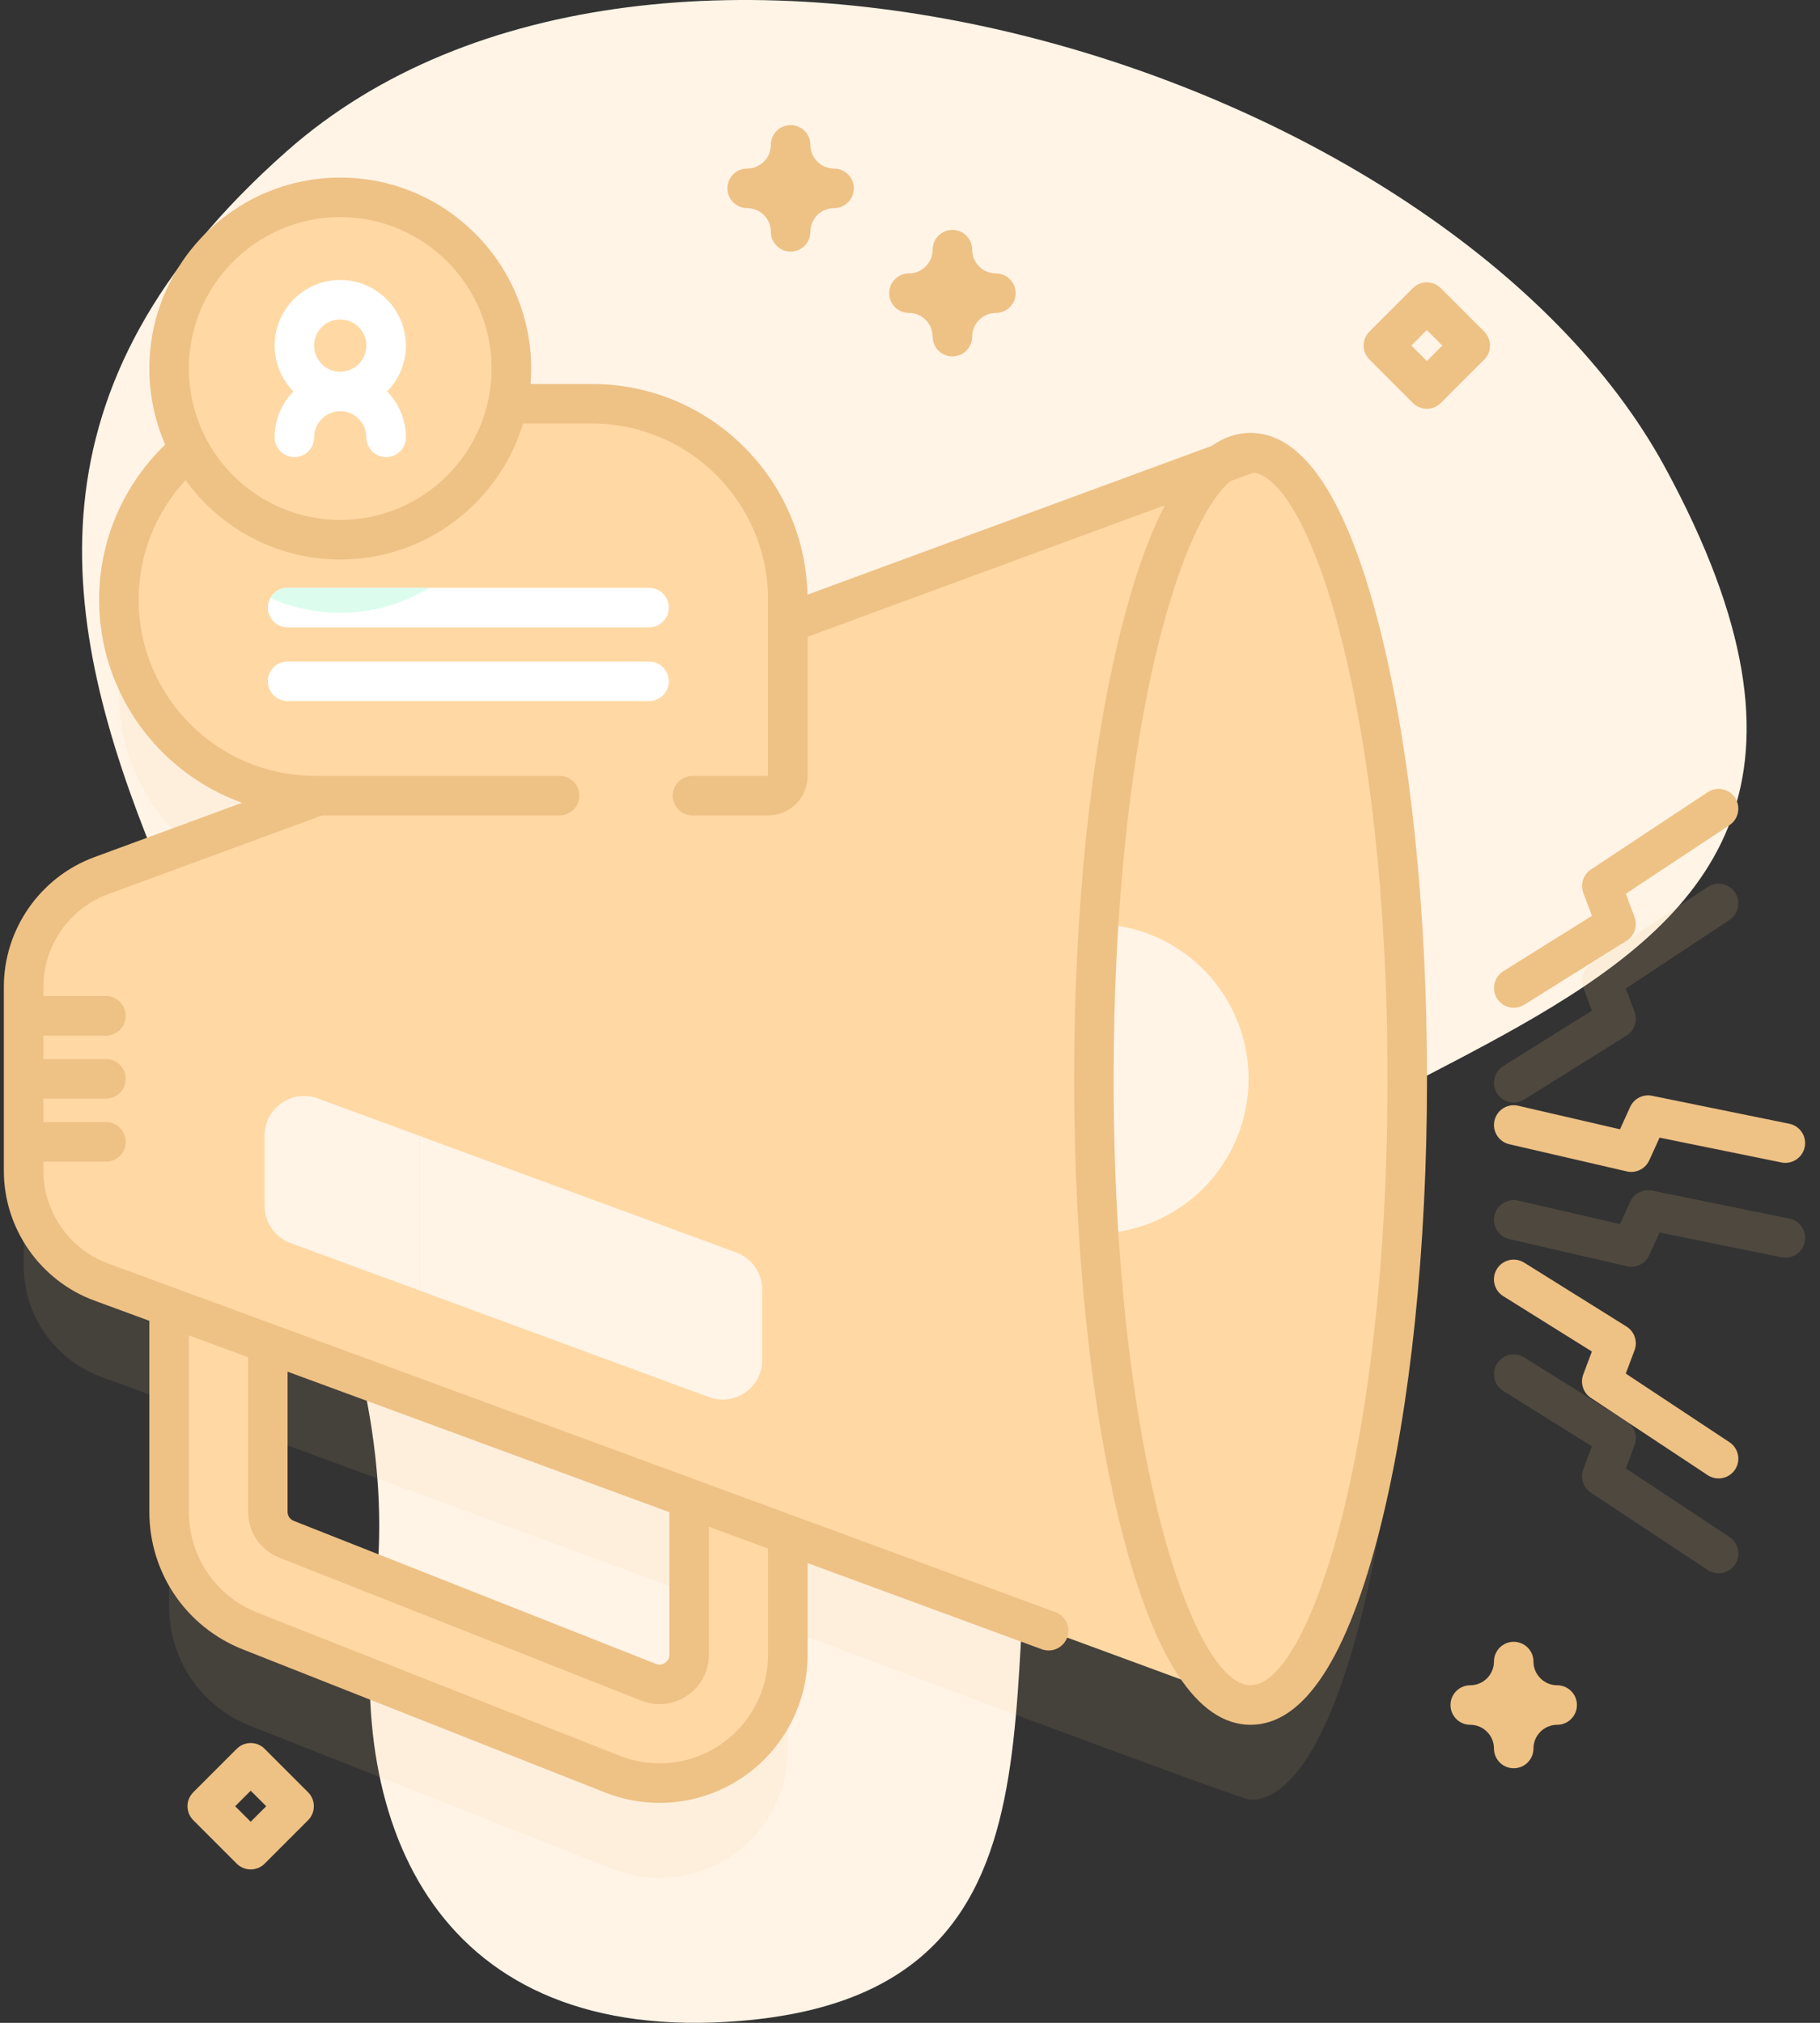
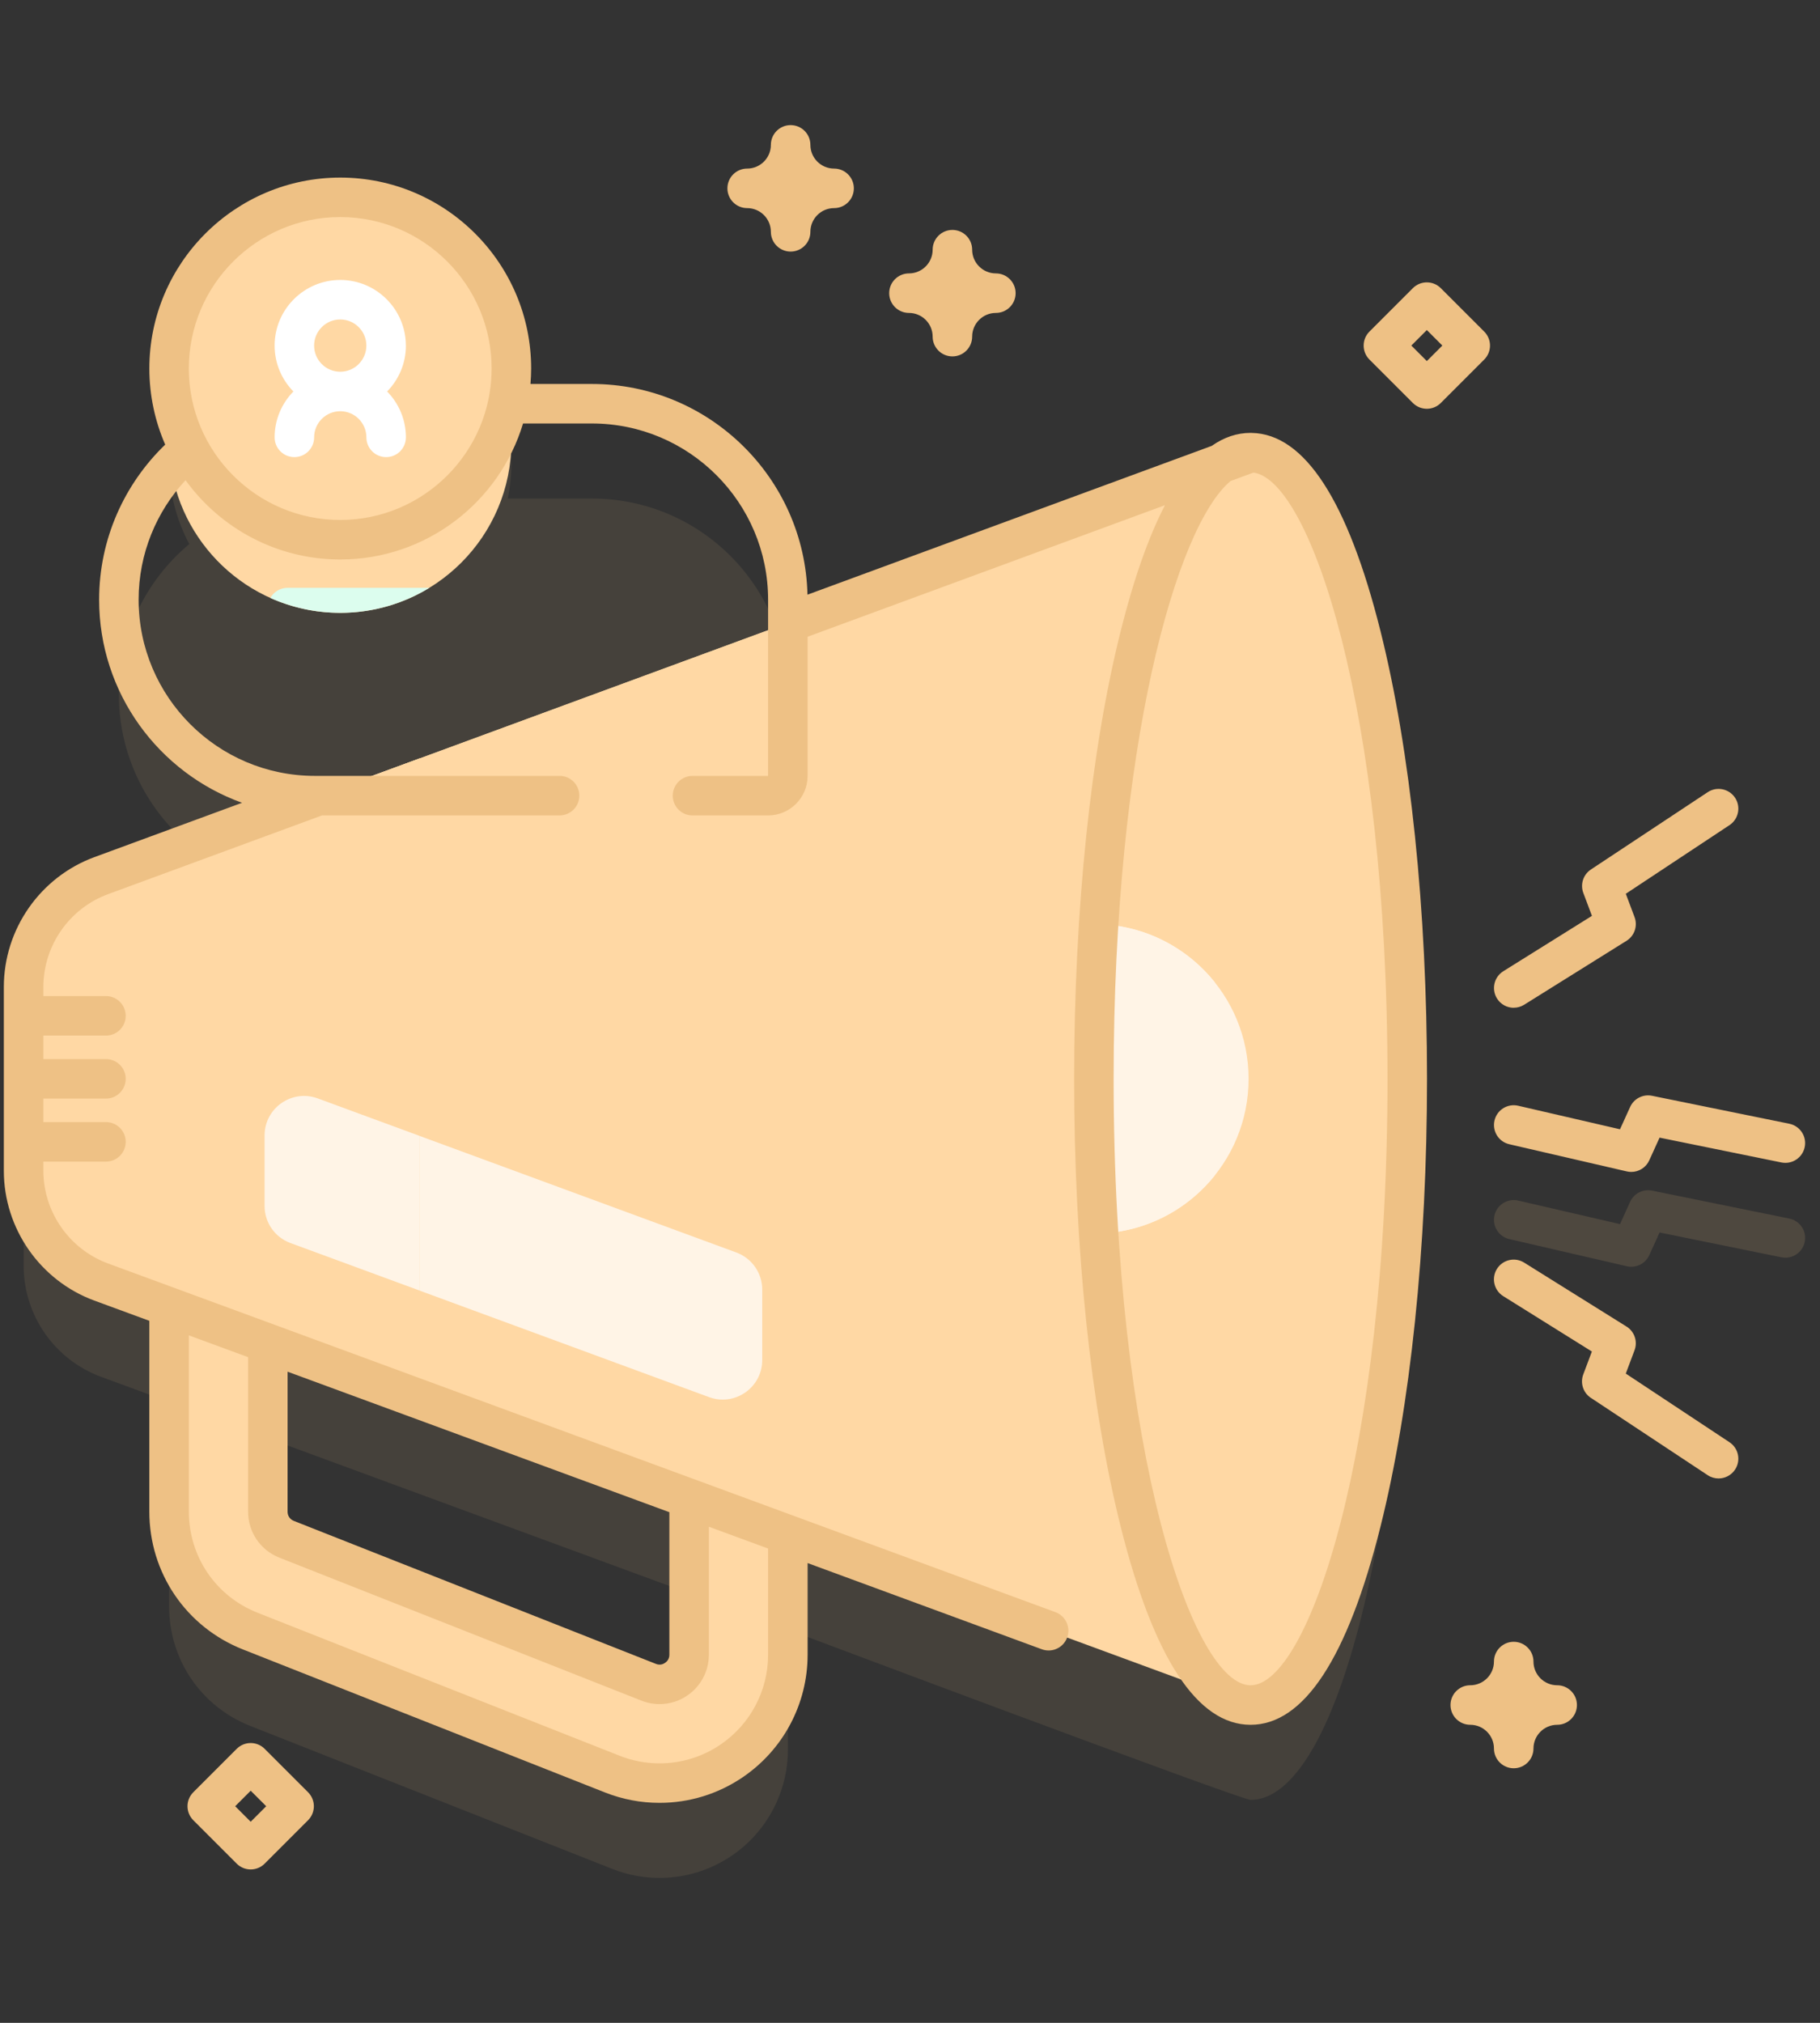
<svg xmlns="http://www.w3.org/2000/svg" height="100" viewBox="0 0 90 100" width="90">
  <rect x="0" y="0" width="90" height="100" fill="#333333" stroke="none" />
  <g fill="none">
    <g transform="translate(.977)">
-       <path d="m13.212 7.467c-26.431 23.347 7.584 45.978 4.344 71.49-1.44 11.342 3.136 22.185 18.106 20.946 18.245-1.51 11.622-18.986 15.443-30.621 6.574-20.02 47.018-15.344 30.253-46.181-10.699-19.679-49.954-31.703-68.146-15.634z" fill="#fff4e6" />
      <g transform="translate(0 6.055)">
        <path d="m60.864 21.009c-.487 0-.963.181-1.425.524l-21.457 7.895v-1.149c0-5.35-4.337-9.688-9.688-9.688h-4.163c.117-.562.18-1.143.18-1.74 0-4.674-3.789-8.463-8.463-8.463-4.674 0-8.463 3.789-8.463 8.463 0 1.443.362 2.801.999 3.99-2.128 1.777-3.482 4.449-3.482 7.438 0 5.35 4.337 9.688 9.688 9.688h.187l-10.749 3.955c-2.305.848-3.836 3.043-3.836 5.499v9.092c0 2.456 1.531 4.651 3.836 5.499l3.358 1.235v10.118c0 2.623 1.577 4.941 4.016 5.904l17.904 7.069c.754.298 1.545.444 2.332.444 1.255 0 2.501-.373 3.57-1.1 1.739-1.183 2.777-3.145 2.777-5.248v-5.929s22.395 8.419 22.881 8.419c4.279 0 7.748-13.86 7.748-30.957 0-17.097-3.469-30.957-7.748-30.957zm-27.764 59.424c0 .7-.448 1.08-.641 1.211-.193.131-.711.408-1.362.151l-17.904-7.069c-.563-.222-.927-.757-.927-1.363v-8.321l20.834 7.665z" fill="#eec185" opacity=".1" />
        <path d="m46.12 11.564c-.539 0-.977-.437-.977-.977 0-.646-.526-1.172-1.172-1.172-.539 0-.977-.437-.977-.977 0-.539.437-.977.977-.977.646 0 1.172-.526 1.172-1.172 0-.539.437-.977.977-.977s.977.437.977.977c0 .646.526 1.172 1.172 1.172.539 0 .977.437.977.977 0 .539-.437.977-.977.977-.646 0-1.172.526-1.172 1.172 0 .539-.437.977-.977.977zm27.757 69.796c-.539 0-.977-.437-.977-.977 0-.646-.526-1.172-1.172-1.172-.539 0-.977-.437-.977-.977 0-.539.437-.977.977-.977.646 0 1.172-.526 1.172-1.172 0-.539.437-.977.977-.977.539 0 .977.437.977.977 0 .646.526 1.172 1.172 1.172.539 0 .977.437.977.977 0 .539-.437.977-.977.977-.646 0-1.172.526-1.172 1.172 0 .539-.437.977-.977.977zm-35.757-74.978c-.539 0-.977-.437-.977-.977 0-.646-.526-1.172-1.172-1.172-.539 0-.977-.437-.977-.977s.437-.977.977-.977c.646 0 1.172-.526 1.172-1.172 0-.539.437-.977.977-.977s.977.437.977.977c0 .646.526 1.172 1.172 1.172.539 0 .977.437.977.977s-.437.977-.977.977c-.646 0-1.172.526-1.172 1.172 0 .539-.437.977-.977.977zm31.461 7.771c-.25 0-.5-.095-.691-.286l-2.148-2.148c-.381-.381-.381-1 0-1.381l2.148-2.148c.381-.381 1-.381 1.381 0l2.148 2.148c.381.381.381 1 0 1.381l-2.148 2.148c-.191.191-.44.286-.69.286zm-.767-3.125.767.767.767-.767-.767-.767zm-57.394 75.334c-.25 0-.5-.095-.691-.286l-2.148-2.148c-.381-.381-.381-1 0-1.381l2.148-2.148c.381-.381 1-.381 1.381 0l2.148 2.148c.381.381.381 1 0 1.381l-2.148 2.148c-.191.19-.441.286-.69.286zm-.767-3.125.767.767.767-.767-.767-.767z" fill="#eec185" />
        <g transform="translate(0 3.516)">
          <g transform="translate(0 12.695)">
            <g fill="#ffd8a4">
              <path d="m12.267 38.714v13.752c0 .605.364 1.14.927 1.363l17.904 7.069c.651.257 1.169-.02 1.362-.151s.641-.512.641-1.211v-11.576h4.883v11.576c0 2.103-1.038 4.065-2.777 5.248-1.069.727-2.314 1.1-3.57 1.1-.787 0-1.578-.146-2.332-.444l-17.904-7.069c-2.44-.963-4.016-3.281-4.016-5.904v-13.752z" />
              <g transform="translate(7.227 38.672)">
                <path d="m.158.042h4.883v8.553l-4.883-1.797z" />
                <path d="m30.756 9.286v8.77l-4.883-1.797v-6.973z" />
              </g>
-               <path d="m.19 26.522v9.092c0 2.456 1.531 4.651 3.836 5.499l56.838 20.912v-61.914l-56.838 20.912c-2.305.848-3.836 3.043-3.836 5.499z" />
+               <path d="m.19 26.522v9.092c0 2.456 1.531 4.651 3.836 5.499l56.838 20.912v-61.914l-56.838 20.912c-2.305.848-3.836 3.043-3.836 5.499" />
              <path d="m37.982 10.993v8.711c0 .541-.438.977-.977.977h-22.416c-1.965 0-3.791-.584-5.318-1.588l28.422-10.457c.189.754.289 1.545.289 2.357z" />
            </g>
            <path d="m35.436 39.652-20.703-7.617c-1.275-.469-2.628.474-2.628 1.833v3.484c0 .819.511 1.55 1.279 1.833l20.703 7.617c1.275.469 2.628-.474 2.628-1.833v-3.484c0-.819-.511-1.55-1.279-1.833z" fill="#fff4e6" />
            <path d="m19.787 15.223v31.688l-15.76-5.799c-2.305-.848-3.836-3.043-3.836-5.498v-9.092c0-2.457 1.531-4.652 3.836-5.5l5.244-1.93z" fill="#ffd8a4" />
            <path d="m19.787 15.223v5.457h-5.197c-1.965 0-3.791-.584-5.318-1.588z" fill="#ffd8a4" />
            <path d="m.191.022h4.071c.539 0 .977.437.977.977s-.437.977-.977.977h-4.071zm0 3.115h4.071c.539 0 .977.437.977.977 0 .539-.437.977-.977.977h-4.071zm0 3.115h4.071c.539 0 .977.437.977.977s-.437.977-.977.977h-4.071z" fill="#eec185" transform="translate(0 26.953)" />
            <ellipse cx="60.864" cy="31.068" fill="#ffd8a4" rx="7.748" ry="30.957" />
            <ellipse cx="56.145" cy="31.068" fill="#ffd8a4" rx="3.027" ry="24.547" />
            <path d="m60.766 31.068c0 4.145-3.295 7.521-7.41 7.646-.156-2.445-.238-5.008-.238-7.646s.082-5.201.238-7.646c4.115.125 7.41 3.502 7.41 7.646z" fill="#fff4e6" />
            <path d="m59.172 31.068c0 1.631-.031 3.23-.092 4.791-1.355 1.686-3.41 2.785-5.725 2.855-.156-2.445-.238-5.008-.238-7.646 0-2.639.082-5.201.238-7.646 2.314.07 4.369 1.17 5.725 2.855.061 1.561.092 3.16.092 4.791z" fill="#fff4e6" />
          </g>
-           <path d="m37.006 29.763h-22.417c-5.35 0-9.688-4.337-9.688-9.688 0-5.35 4.337-9.688 9.688-9.688h13.706c5.35 0 9.688 4.337 9.688 9.688v8.711c0 .539-.437.977-.977.977z" fill="#ffd8a4" />
          <path d="m24.312 12.26c0 4.676-3.789 8.465-8.465 8.465-4.254 0-7.773-3.139-8.373-7.227.086-.094.174-.184.264-.273 1.754-1.754 4.176-2.838 6.852-2.838h9.514c.137.602.209 1.229.209 1.873z" fill="#ffd8a4" />
-           <path d="m19.01 2.107h-17.875c-.539 0-.977-.437-.977-.977 0-.539.437-.977.977-.977h17.875c.539 0 .977.437.977.977 0 .539-.437.977-.976.977zm0 3.644h-17.875c-.539 0-.977-.437-.977-.977s.437-.977.977-.977h17.875c.539 0 .977.437.977.977s-.437.977-.976.977z" fill="#fff" transform="translate(12.11 19.336)" />
          <g transform="translate(7.227)">
            <circle cx="8.621" cy="8.648" fill="#ffd8a4" r="8.463" />
            <path d="m11.866 7.514c0-1.789-1.456-3.245-3.245-3.245-1.789 0-3.245 1.455-3.245 3.245 0 .882.355 1.683.929 2.268-.573.586-.929 1.386-.929 2.268 0 .539.437.977.977.977.539 0 .977-.437.977-.977 0-.712.579-1.292 1.292-1.292.712 0 1.292.579 1.292 1.292 0 .539.437.977.977.977s.977-.437.977-.977c0-.882-.355-1.683-.929-2.268.574-.586.929-1.386.929-2.268zm-3.245-1.292c.712 0 1.292.579 1.292 1.292 0 .712-.579 1.292-1.292 1.292-.712 0-1.292-.579-1.292-1.292 0-.712.579-1.292 1.292-1.292z" fill="#fff" />
          </g>
          <path d="m19.787 46.588v7.646l-6.402-2.355c-.77-.283-1.279-1.014-1.279-1.832v-3.484c0-1.359 1.354-2.303 2.627-1.834z" fill="#fff4e6" />
          <path d="m20.255 19.489c-1.283.783-2.793 1.236-4.408 1.236-1.23 0-2.4-.264-3.455-.736.166-.299.486-.5.852-.5z" fill="#dcfdee" />
        </g>
        <g fill="#eec185" opacity=".15" transform="translate(72.852 37.5)">
          <path d="m6.84 3.834c-.073 0-.147-.008-.22-.025l-5.814-1.344c-.525-.121-.853-.646-.732-1.171.121-.525.646-.852 1.171-.732l5.036 1.164.501-1.103c.188-.415.638-.644 1.084-.553l6.787 1.382c.529.108.87.623.762 1.152-.108.529-.623.87-1.152.762l-6.025-1.227-.51 1.122c-.161.355-.513.573-.889.573z" transform="translate(0 15.234)" />
-           <path d="m1.026 10.951c-.326 0-.644-.163-.829-.459-.286-.457-.146-1.06.311-1.346l4.384-2.738-.426-1.134c-.16-.426-.004-.906.375-1.158l5.776-3.822c.45-.297 1.056-.174 1.353.276.298.45.174 1.056-.276 1.353l-5.127 3.393.433 1.154c.163.435-.003.925-.397 1.171l-5.062 3.161c-.161.1-.339.148-.516.148zm10.13 23.27c-.185 0-.372-.053-.538-.162l-5.776-3.822c-.379-.251-.535-.731-.375-1.158l.426-1.134-4.384-2.738c-.457-.286-.597-.888-.311-1.346.286-.457.888-.597 1.346-.311l5.062 3.161c.394.246.56.736.397 1.171l-.433 1.154 5.127 3.393c.45.298.573.904.276 1.353-.188.284-.499.438-.815.438z" />
        </g>
      </g>
    </g>
    <path d="m4.666 55.701 2.719 1v9.436c0 3.027 1.819 5.702 4.634 6.812l17.905 7.071c.862.339 1.766.511 2.69.511 1.473 0 2.897-.439 4.118-1.269 2.007-1.365 3.205-3.629 3.205-6.055v-4.53l11.581 4.261c.111.041.225.06.337.06.398 0 .771-.245.917-.64.186-.506-.073-1.067-.579-1.254l-46.851-17.238c-1.912-.704-3.197-2.545-3.197-4.582v-9.092c0-2.038 1.285-3.879 3.197-4.582l10.584-3.894c0-0.0.001-0.0.001-0h11.744c.539 0 .977-.437.977-.977s-.437-.977-.977-.977h-12.105c-4.803 0-8.711-3.908-8.711-8.711 0-2.279.882-4.353 2.32-5.907 1.716 2.372 4.505 3.92 7.65 3.92 4.261 0 7.87-2.838 9.04-6.723h3.407c4.803 0 8.711 3.908 8.711 8.711v8.711h-3.738c-.539 0-.977.437-.977.977s.437.977.977.977h3.738c1.077 0 1.953-.876 1.953-1.953v-6.881l17.671-6.502c-.812 1.567-1.544 3.645-2.191 6.231-1.482 5.922-2.299 13.78-2.299 22.127s.816 16.205 2.299 22.127c1.629 6.507 3.791 9.806 6.426 9.806 2.636 0 4.797-3.299 6.426-9.806 1.482-5.922 2.299-13.78 2.299-22.127s-.816-16.205-2.299-22.127c-1.617-6.461-3.761-9.758-6.371-9.804-.007-0-.014-.001-.021-.001-.012-0-.023-.001-.035-.001-.672 0-1.313.216-1.922.643l-19.989 7.355c-.133-5.766-4.861-10.416-10.658-10.416h-3.04c.02-.252.034-.506.034-.763 0-5.205-4.235-9.44-9.44-9.44-5.205 0-9.44 4.235-9.44 9.44 0 1.336.281 2.607.783 3.76-2.011 1.94-3.267 4.659-3.267 7.668 0 4.619 2.952 8.56 7.068 10.039l-7.304 2.687c-2.677.985-4.476 3.563-4.476 6.415v9.092c0 2.852 1.799 5.43 4.476 6.415zm33.317 17.506c0 1.78-.879 3.44-2.35 4.441-.895.609-1.939.93-3.019.93-.677 0-1.342-.126-1.973-.375l-17.904-7.07c-2.064-.815-3.398-2.776-3.398-4.996v-8.717l2.93 1.078v7.639c0 1.009.606 1.9 1.544 2.272l17.903 7.068c.292.116.597.172.901.172.482 0 .96-.143 1.367-.422.67-.453 1.07-1.208 1.07-2.02v-6.326l2.93 1.078v5.248zm-23.762-13.991 18.879 6.946v7.045c0 .214-.115.337-.215.405-.096.066-.252.127-.452.048l-17.904-7.068c-.19-.075-.309-.25-.309-.455zm54.392-14.477c0 18.575-3.944 29.98-6.772 29.98-2.828 0-6.772-11.405-6.772-29.98 0-16.486 3.107-27.323 5.783-29.553l1.134-.417c2.815.38 6.626 11.711 6.626 29.97zm-51.789-42.602c4.128 0 7.487 3.359 7.487 7.487 0 4.128-3.359 7.487-7.487 7.487-4.128 0-7.487-3.359-7.487-7.487 0-4.128 3.359-7.487 7.487-7.487zm57.81 45.835 5.814 1.344c.073.017.147.025.22.025.376 0 .728-.218.889-.573l.51-1.122 6.025 1.227c.529.108 1.044-.234 1.152-.762.108-.529-.234-1.044-.762-1.152l-6.787-1.382c-.446-.091-.896.138-1.084.553l-.501 1.103-5.036-1.164c-.525-.121-1.05.206-1.171.732-.121.525.206 1.05.732 1.171zm.221-6.748c.177 0 .355-.048.516-.148l5.062-3.161c.394-.246.56-.736.397-1.171l-.433-1.154 5.127-3.393c.45-.298.573-.904.276-1.353-.298-.45-.904-.573-1.353-.276l-5.776 3.822c-.379.251-.535.731-.375 1.158l.426 1.134-4.384 2.738c-.457.286-.597.888-.311 1.346.185.297.503.46.829.46zm3.815 19.286 5.776 3.822c.166.11.353.162.538.162.317 0 .627-.154.815-.438.298-.45.174-1.056-.276-1.353l-5.127-3.393.433-1.154c.163-.435-.003-.925-.397-1.171l-5.062-3.161c-.458-.286-1.06-.146-1.346.311-.286.457-.146 1.06.311 1.346l4.384 2.738-.426 1.134c-.16.426-.004.906.375 1.158z" fill="#eec185" transform="translate(0 8.594)" />
  </g>
</svg>